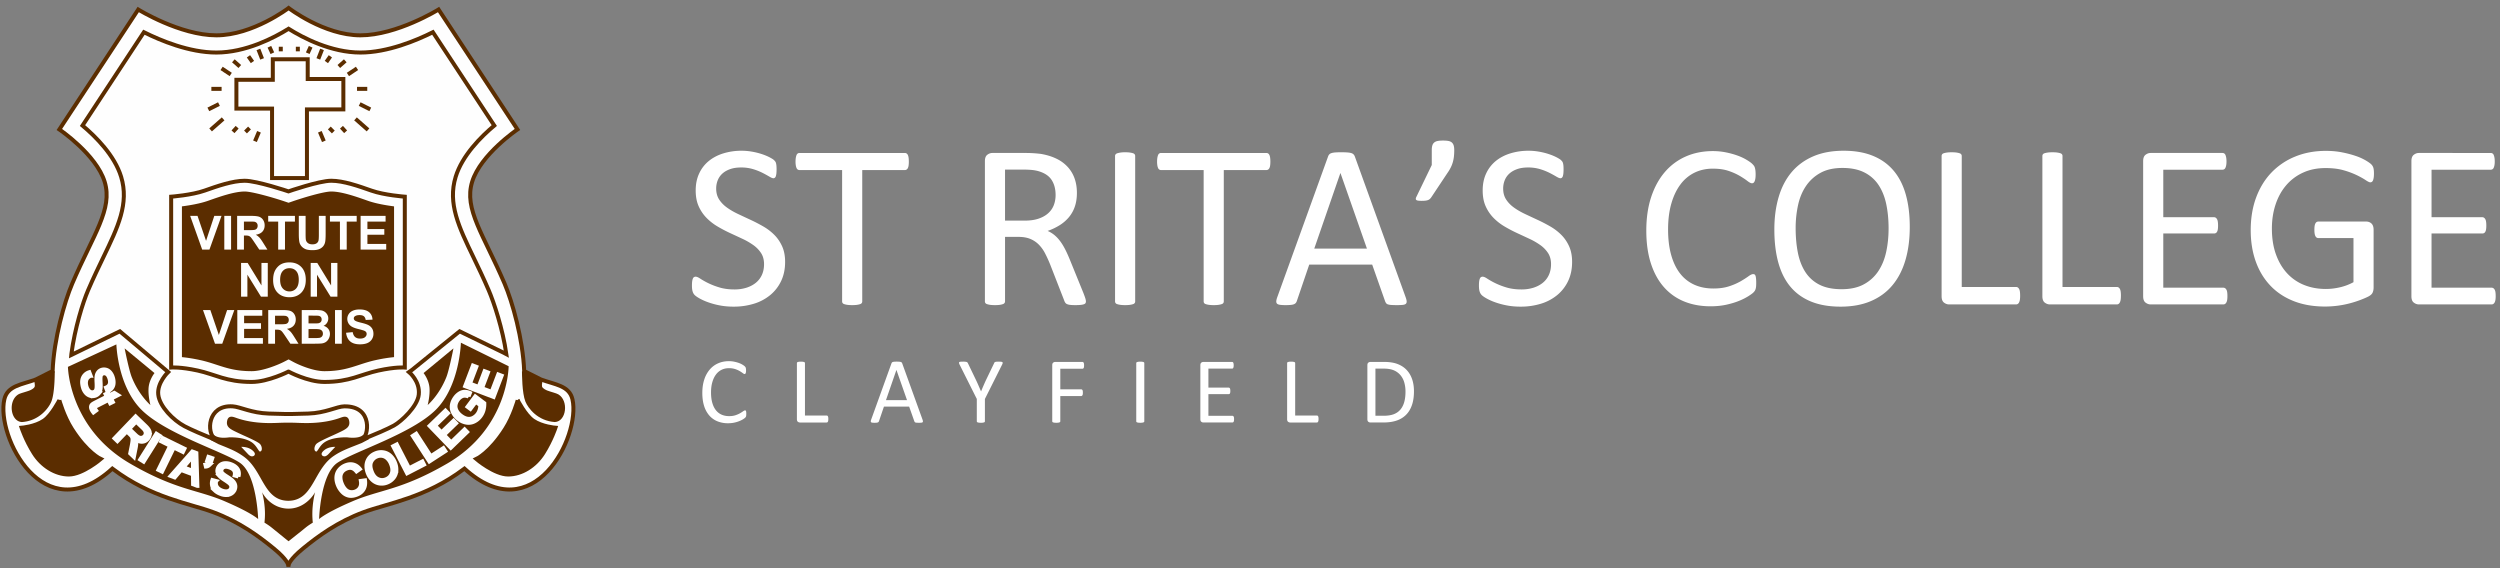
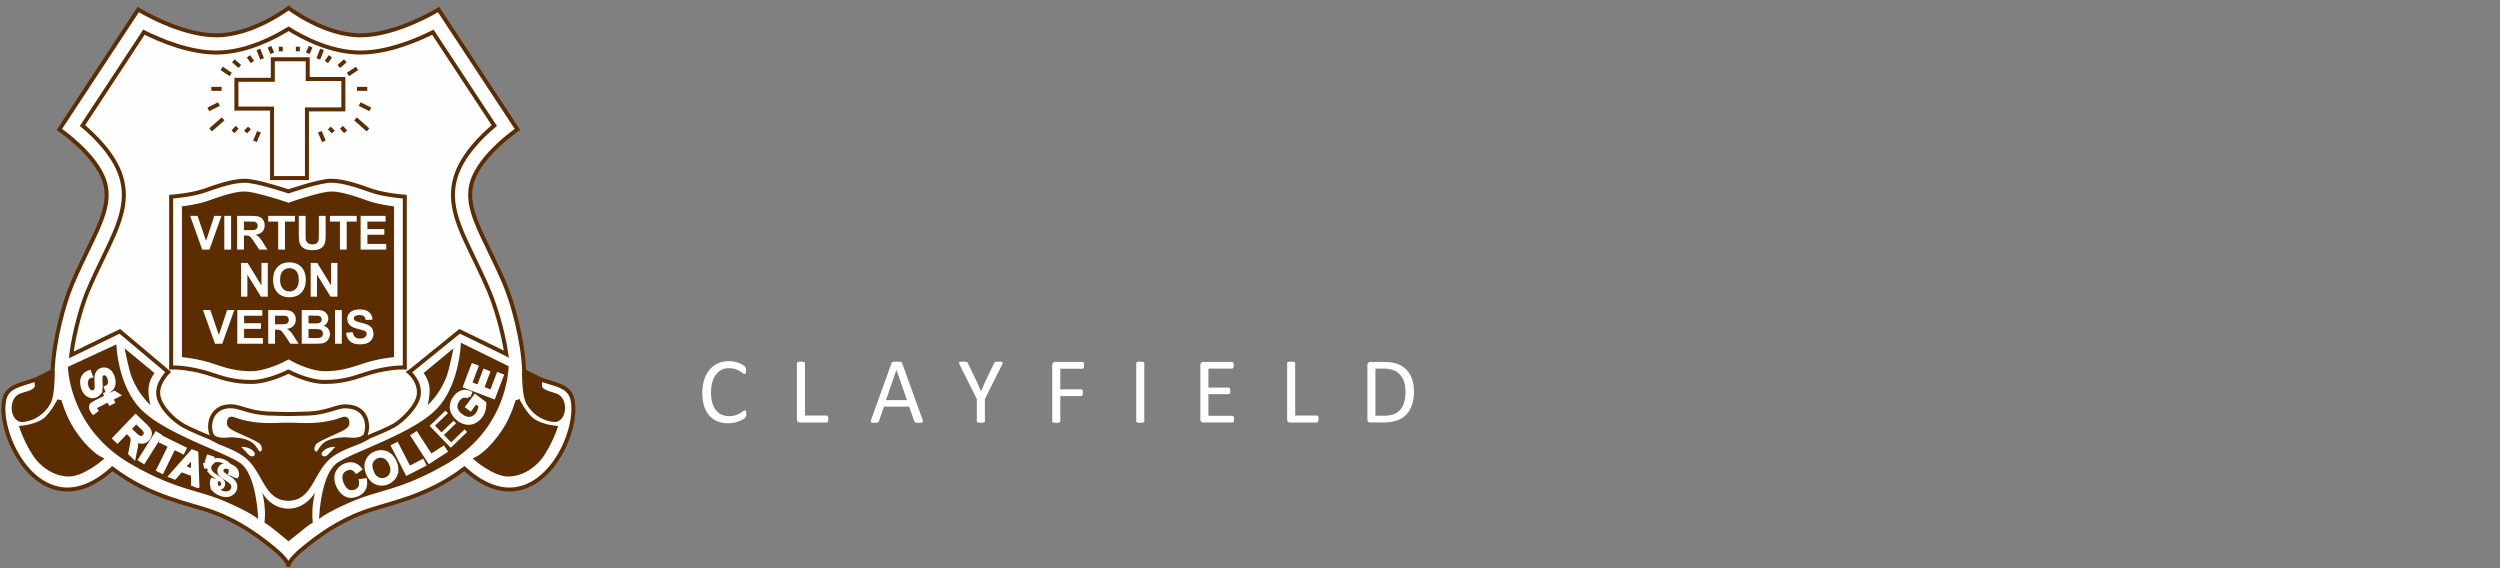
<svg xmlns="http://www.w3.org/2000/svg" width="352" height="80">
  <rect width="100%" height="100%" fill="#808080" stroke="none" />
  <g fill="none" fill-rule="evenodd">
-     <path d="M110.544 36.88c0 1-.184 1.89-.552 2.67a5.731 5.731 0 0 1-1.532 1.986 6.642 6.642 0 0 1-2.307 1.228 9.593 9.593 0 0 1-2.86.412c-.714 0-1.376-.06-1.985-.182a10.86 10.86 0 0 1-1.632-.445 7.886 7.886 0 0 1-1.203-.543c-.324-.187-.55-.347-.676-.478a1.21 1.21 0 0 1-.28-.503c-.06-.203-.09-.475-.09-.816 0-.241.01-.442.033-.601.022-.16.055-.289.098-.387a.43.43 0 0 1 .165-.206.45.45 0 0 1 .231-.058c.154 0 .37.093.65.28a10.236 10.236 0 0 0 2.67 1.228c.621.192 1.338.288 2.151.288a5.48 5.48 0 0 0 1.69-.247c.51-.165.95-.398 1.318-.7.368-.303.65-.673.848-1.113.198-.44.297-.94.297-1.5 0-.604-.137-1.12-.412-1.549a4.151 4.151 0 0 0-1.088-1.128 9.538 9.538 0 0 0-1.54-.89c-.577-.27-1.168-.544-1.772-.824a19.27 19.27 0 0 1-1.763-.931 7.489 7.489 0 0 1-1.533-1.203 5.595 5.595 0 0 1-1.096-1.624c-.28-.62-.42-1.365-.42-2.233 0-.89.162-1.683.486-2.38a4.907 4.907 0 0 1 1.351-1.756c.577-.472 1.264-.832 2.06-1.08a8.66 8.66 0 0 1 2.58-.37c.472 0 .947.041 1.425.124.478.082.928.192 1.351.33.423.136.8.29 1.13.46.329.17.546.308.65.413.104.104.173.186.206.247.033.06.06.137.082.23.022.094.039.206.05.338a6.39 6.39 0 0 1-.008 1.038 2.023 2.023 0 0 1-.075.388.473.473 0 0 1-.14.23.316.316 0 0 1-.206.075c-.12 0-.31-.077-.568-.231a17.812 17.812 0 0 0-.948-.52 8.334 8.334 0 0 0-1.326-.527 5.774 5.774 0 0 0-1.722-.239c-.594 0-1.11.08-1.55.24-.439.159-.802.37-1.087.634-.286.264-.5.577-.643.94a3.119 3.119 0 0 0-.214 1.153c0 .593.137 1.104.412 1.532.275.429.64.808 1.096 1.137.456.33.975.632 1.557.907s1.176.552 1.78.832c.604.28 1.197.588 1.78.923a7.43 7.43 0 0 1 1.557 1.186c.456.456.824.995 1.104 1.615.28.621.42 1.354.42 2.2zm17.42-14.122c0 .208-.012.39-.034.543a1.148 1.148 0 0 1-.107.371.518.518 0 0 1-.181.206.447.447 0 0 1-.24.066h-5.998v18.49a.406.406 0 0 1-.066.23.44.44 0 0 1-.23.157c-.11.039-.256.072-.437.1-.181.027-.41.04-.684.04-.264 0-.489-.013-.676-.04a2.496 2.496 0 0 1-.445-.1.44.44 0 0 1-.23-.156.406.406 0 0 1-.066-.231v-18.49h-5.999a.447.447 0 0 1-.239-.066.465.465 0 0 1-.173-.206 1.513 1.513 0 0 1-.107-.37 3.133 3.133 0 0 1-.041-.544c0-.21.014-.393.041-.553.028-.159.063-.288.107-.387a.46.46 0 0 1 .173-.214.447.447 0 0 1 .24-.066h14.83c.089 0 .168.022.24.066a.51.51 0 0 1 .181.214c.05.1.085.228.107.387.022.16.033.344.033.553zm24.933 19.676a.51.51 0 0 1-.05.23c-.033.067-.104.122-.214.166-.11.043-.264.076-.461.098a7.502 7.502 0 0 1-.792.033c-.285 0-.519-.01-.7-.033a1.534 1.534 0 0 1-.437-.107.6.6 0 0 1-.255-.206 1.316 1.316 0 0 1-.157-.33l-1.96-5.026a18.55 18.55 0 0 0-.718-1.573 5.06 5.06 0 0 0-.881-1.236 3.624 3.624 0 0 0-1.203-.808c-.462-.192-1.016-.288-1.665-.288h-1.895v9.08a.374.374 0 0 1-.074.23.49.49 0 0 1-.23.157 2.272 2.272 0 0 1-.43.1c-.18.027-.408.04-.683.04-.275 0-.503-.013-.684-.04a2.496 2.496 0 0 1-.437-.1.44.44 0 0 1-.23-.156.406.406 0 0 1-.066-.231V22.692c0-.429.112-.728.338-.899.225-.17.464-.255.716-.255h4.532a18.053 18.053 0 0 1 2.307.132c.824.143 1.552.368 2.184.676a5.176 5.176 0 0 1 1.59 1.17 4.72 4.72 0 0 1 .964 1.623c.215.61.322 1.282.322 2.019 0 .714-.096 1.354-.289 1.92a4.645 4.645 0 0 1-.832 1.499 5.51 5.51 0 0 1-1.302 1.129 8.361 8.361 0 0 1-1.697.807c.351.154.67.35.956.585.285.237.552.52.799.85.247.329.48.708.7 1.136.22.429.44.912.66 1.45l1.911 4.697c.154.396.253.673.297.832.044.16.066.283.066.371zm-4.269-14.98c0-.835-.186-1.54-.56-2.117-.373-.577-1-.992-1.879-1.245a5.346 5.346 0 0 0-.93-.164c-.347-.033-.8-.05-1.36-.05h-2.39v7.185h2.769c.747 0 1.392-.09 1.936-.272.544-.181.997-.434 1.36-.758.362-.324.629-.706.799-1.145.17-.44.255-.917.255-1.434zm11.206 14.98a.406.406 0 0 1-.065.23.44.44 0 0 1-.231.157c-.11.039-.256.072-.437.1-.181.027-.41.04-.684.04-.263 0-.489-.013-.675-.04a2.496 2.496 0 0 1-.445-.1.44.44 0 0 1-.231-.156.406.406 0 0 1-.066-.231V21.967c0-.088.025-.165.074-.231a.494.494 0 0 1 .247-.157c.116-.038.264-.071.445-.099a4.42 4.42 0 0 1 .651-.04c.275 0 .503.013.684.04.181.028.327.06.437.1a.44.44 0 0 1 .23.156.406.406 0 0 1 .066.23v20.468zm19.034-19.676c0 .208-.01.39-.033.543a1.148 1.148 0 0 1-.107.371.518.518 0 0 1-.181.206.447.447 0 0 1-.239.066h-5.999v18.49a.406.406 0 0 1-.065.23.44.44 0 0 1-.231.157c-.11.039-.256.072-.437.1-.181.027-.41.04-.684.04-.263 0-.489-.013-.675-.04a2.496 2.496 0 0 1-.445-.1.44.44 0 0 1-.231-.156.406.406 0 0 1-.066-.231v-18.49h-5.999a.447.447 0 0 1-.239-.066.465.465 0 0 1-.173-.206 1.513 1.513 0 0 1-.107-.37 3.133 3.133 0 0 1-.04-.544c0-.21.013-.393.04-.553.028-.159.064-.288.107-.387a.46.46 0 0 1 .173-.214.447.447 0 0 1 .24-.066h14.831c.088 0 .168.022.239.066a.51.51 0 0 1 .181.214c.05.1.085.228.107.387.022.16.033.344.033.553zm19.05 19.1c.088.241.135.436.14.584.006.149-.035.261-.123.338-.088.077-.233.126-.437.148a7.958 7.958 0 0 1-.815.033c-.341 0-.613-.008-.816-.024a1.843 1.843 0 0 1-.462-.083.49.49 0 0 1-.23-.156 1.278 1.278 0 0 1-.14-.247l-1.83-5.192h-8.866l-1.746 5.126a.862.862 0 0 1-.132.255.64.64 0 0 1-.24.181c-.104.05-.252.085-.444.107a6.865 6.865 0 0 1-.75.033 6.05 6.05 0 0 1-.783-.04c-.203-.028-.346-.08-.428-.157-.083-.077-.121-.19-.116-.338.006-.149.053-.344.14-.585l7.153-19.809a.863.863 0 0 1 .173-.296.716.716 0 0 1 .313-.181c.137-.044.313-.075.527-.091a11 11 0 0 1 .816-.025c.351 0 .643.008.873.025.231.016.418.047.56.09a.736.736 0 0 1 .33.19.882.882 0 0 1 .181.305l7.153 19.808zm-9.179-17.485h-.016l-3.675 10.629h7.416l-3.725-10.63zm16.019-3.23c0 .34-.017.65-.05.93a4.78 4.78 0 0 1-.165.808c-.077.258-.178.511-.305.758a6.275 6.275 0 0 1-.47.766l-2.257 3.395a1.393 1.393 0 0 1-.19.214.782.782 0 0 1-.263.157 1.604 1.604 0 0 1-.363.082 4.49 4.49 0 0 1-.519.025c-.187 0-.343-.008-.47-.025a.636.636 0 0 1-.271-.082.204.204 0 0 1-.091-.157.527.527 0 0 1 .058-.247l2.191-4.532v-2.092c0-.286.03-.517.091-.693a.84.84 0 0 1 .289-.412c.131-.098.296-.164.494-.197s.44-.05.725-.05c.275 0 .51.017.709.05.197.033.36.099.486.197.126.1.22.237.28.412.06.176.09.407.09.693zm16.594 15.737c0 1-.184 1.89-.552 2.67a5.731 5.731 0 0 1-1.532 1.986 6.642 6.642 0 0 1-2.307 1.228 9.593 9.593 0 0 1-2.86.412c-.714 0-1.376-.06-1.985-.182a10.86 10.86 0 0 1-1.632-.445 7.886 7.886 0 0 1-1.203-.543c-.324-.187-.55-.347-.675-.478a1.21 1.21 0 0 1-.28-.503c-.061-.203-.091-.475-.091-.816 0-.241.01-.442.033-.601.022-.16.055-.289.099-.387a.43.43 0 0 1 .164-.206.45.45 0 0 1 .231-.058c.154 0 .37.093.651.28a10.236 10.236 0 0 0 2.67 1.228c.62.192 1.337.288 2.15.288a5.48 5.48 0 0 0 1.69-.247c.51-.165.95-.398 1.318-.7.368-.303.65-.673.848-1.113.198-.44.297-.94.297-1.5 0-.604-.137-1.12-.412-1.549a4.151 4.151 0 0 0-1.088-1.128 9.538 9.538 0 0 0-1.54-.89 784.55 784.55 0 0 0-1.772-.824 19.27 19.27 0 0 1-1.763-.931 7.489 7.489 0 0 1-1.533-1.203 5.595 5.595 0 0 1-1.096-1.624c-.28-.62-.42-1.365-.42-2.233 0-.89.162-1.683.486-2.38a4.907 4.907 0 0 1 1.352-1.756c.576-.472 1.263-.832 2.06-1.08a8.66 8.66 0 0 1 2.579-.37c.472 0 .947.041 1.425.124.478.082.928.192 1.351.33.423.136.8.29 1.13.46.329.17.546.308.65.413.104.104.173.186.206.247.033.06.06.137.082.23.022.094.039.206.05.338a6.391 6.391 0 0 1-.008 1.038 2.023 2.023 0 0 1-.074.388.473.473 0 0 1-.14.23.316.316 0 0 1-.207.075c-.12 0-.31-.077-.568-.231a17.812 17.812 0 0 0-.948-.52 8.334 8.334 0 0 0-1.326-.527 5.774 5.774 0 0 0-1.722-.239c-.594 0-1.11.08-1.55.24-.439.159-.801.37-1.087.634-.286.264-.5.577-.643.94a3.119 3.119 0 0 0-.214 1.153c0 .593.137 1.104.412 1.532.275.429.64.808 1.096 1.137.456.33.975.632 1.557.907s1.176.552 1.78.832c.604.28 1.197.588 1.78.923a7.43 7.43 0 0 1 1.557 1.186c.456.456.824.995 1.104 1.615.28.621.42 1.354.42 2.2zm25.923 2.967c0 .176-.006.33-.017.461a1.89 1.89 0 0 1-.058.346 1.15 1.15 0 0 1-.107.264c-.044.077-.12.17-.23.28-.11.11-.34.277-.692.503a8.272 8.272 0 0 1-1.31.659c-.522.214-1.121.395-1.797.544-.676.148-1.414.222-2.216.222-1.385 0-2.634-.23-3.75-.692a7.57 7.57 0 0 1-2.85-2.043c-.786-.901-1.39-2.014-1.813-3.338-.423-1.323-.635-2.848-.635-4.573 0-1.768.228-3.345.684-4.73.456-1.383 1.096-2.556 1.92-3.518a8.205 8.205 0 0 1 2.958-2.2c1.148-.505 2.42-.758 3.815-.758.615 0 1.214.058 1.797.173.582.116 1.12.261 1.614.437.495.176.934.38 1.319.61.384.23.65.42.8.568.147.149.244.261.287.338.044.077.08.168.108.272.027.105.05.228.066.37.016.144.024.314.024.512 0 .22-.01.406-.033.56a1.585 1.585 0 0 1-.099.387.586.586 0 0 1-.156.231.34.34 0 0 1-.223.074c-.153 0-.368-.107-.642-.321-.275-.214-.63-.45-1.063-.709a8.586 8.586 0 0 0-1.582-.708c-.621-.215-1.365-.322-2.233-.322-.945 0-1.805.19-2.58.569a5.45 5.45 0 0 0-1.985 1.672c-.55.737-.975 1.635-1.277 2.695-.302 1.06-.453 2.271-.453 3.634 0 1.351.145 2.546.436 3.584.291 1.038.709 1.906 1.253 2.604a5.241 5.241 0 0 0 2.002 1.582c.791.357 1.686.535 2.686.535.846 0 1.585-.104 2.217-.313a8.618 8.618 0 0 0 1.615-.7c.445-.258.81-.492 1.096-.7.285-.21.51-.314.675-.314.077 0 .143.017.198.05.055.033.099.096.132.19.033.093.057.222.074.387a6.5 6.5 0 0 1 .025.626zm21.62-7.894c0 1.725-.202 3.28-.609 4.664-.406 1.384-1.013 2.562-1.821 3.535-.807.972-1.821 1.719-3.04 2.24-1.22.523-2.643.784-4.269.784-1.604 0-2.99-.24-4.16-.717-1.17-.478-2.138-1.173-2.901-2.085-.764-.912-1.332-2.043-1.706-3.395-.373-1.351-.56-2.906-.56-4.663 0-1.681.203-3.208.61-4.582.406-1.373 1.016-2.54 1.829-3.502.813-.96 1.83-1.702 3.049-2.224 1.22-.522 2.642-.783 4.268-.783 1.57 0 2.939.236 4.103.709 1.165.472 2.134 1.161 2.909 2.068.774.906 1.351 2.027 1.73 3.362.38 1.334.569 2.864.569 4.59zm-2.982.198c0-1.209-.107-2.332-.321-3.37-.215-1.038-.572-1.94-1.072-2.703a5.165 5.165 0 0 0-2.002-1.788c-.835-.428-1.867-.643-3.098-.643-1.23 0-2.263.231-3.098.693a5.824 5.824 0 0 0-2.035 1.845c-.522.77-.896 1.667-1.12 2.695a15.085 15.085 0 0 0-.339 3.238c0 1.252.105 2.406.313 3.46.21 1.055.56 1.964 1.055 2.728a5.056 5.056 0 0 0 1.986 1.78c.83.423 1.87.634 3.123.634 1.241 0 2.285-.23 3.13-.692a5.628 5.628 0 0 0 2.044-1.87c.517-.786.885-1.695 1.104-2.728.22-1.032.33-2.126.33-3.28zm18.523 9.476c0 .22-.011.403-.033.552a1.349 1.349 0 0 1-.107.379.567.567 0 0 1-.181.23.438.438 0 0 1-.256.075h-9.426c-.253 0-.492-.086-.717-.256-.225-.17-.338-.47-.338-.898V21.967c0-.088.022-.165.066-.231a.44.44 0 0 1 .23-.157c.11-.038.259-.071.446-.099.187-.027.412-.04.675-.04.275 0 .503.013.684.04.182.028.327.06.437.1a.44.44 0 0 1 .23.156.406.406 0 0 1 .067.23v18.441h7.646c.099 0 .184.025.256.074.071.05.131.121.18.214.05.094.086.217.108.371.022.154.033.34.033.56zm14.189 0c0 .22-.011.403-.033.552a1.349 1.349 0 0 1-.107.379.567.567 0 0 1-.182.23.438.438 0 0 1-.255.075h-9.426c-.253 0-.492-.086-.717-.256-.225-.17-.338-.47-.338-.898V21.967c0-.088.022-.165.066-.231a.44.44 0 0 1 .23-.157c.11-.038.259-.071.446-.099.186-.027.412-.04.675-.04.275 0 .503.013.684.04.181.028.327.06.437.1a.44.44 0 0 1 .23.156.406.406 0 0 1 .066.23v18.441h7.647c.099 0 .184.025.255.074.072.05.132.121.182.214.05.094.085.217.107.371.022.154.033.34.033.56zm14.996.065c0 .198-.01.371-.033.52-.022.148-.06.271-.115.37a.565.565 0 0 1-.19.215.447.447 0 0 1-.239.066h-10.233c-.253 0-.492-.086-.717-.256-.226-.17-.338-.47-.338-.898V22.692c0-.429.112-.728.338-.899.225-.17.464-.255.717-.255h10.118c.088 0 .167.022.239.066a.46.46 0 0 1 .173.214c.044.1.08.223.107.371.028.148.041.332.041.552 0 .198-.013.37-.04.52a1.51 1.51 0 0 1-.108.362.465.465 0 0 1-.173.206.447.447 0 0 1-.24.066h-8.338v6.69h7.152a.41.41 0 0 1 .24.074c.07.05.131.119.18.206.05.088.086.21.108.363.022.154.033.335.033.544 0 .198-.011.368-.033.51a1.03 1.03 0 0 1-.107.347.466.466 0 0 1-.182.19.496.496 0 0 1-.239.057h-7.152v7.63h8.454c.088 0 .168.022.24.066a.579.579 0 0 1 .189.206c.055.093.093.214.115.362.022.149.033.333.033.552zm20.632-17.254c0 .21-.01.393-.033.552-.022.16-.054.292-.098.396a.482.482 0 0 1-.165.222.379.379 0 0 1-.214.066c-.132 0-.352-.104-.66-.313-.307-.208-.72-.44-1.236-.692a11.599 11.599 0 0 0-1.854-.692c-.72-.209-1.573-.313-2.562-.313-1.176 0-2.23.214-3.164.643a6.823 6.823 0 0 0-2.373 1.78c-.648.757-1.146 1.658-1.492 2.702-.346 1.044-.519 2.175-.519 3.395 0 1.362.19 2.57.569 3.625.379 1.055.903 1.945 1.574 2.67a6.554 6.554 0 0 0 2.397 1.648c.929.373 1.948.56 3.057.56.66 0 1.327-.08 2.003-.239a7.492 7.492 0 0 0 1.887-.717V33.52h-4.944c-.187 0-.327-.094-.42-.28-.094-.187-.14-.478-.14-.874 0-.209.01-.387.032-.536.022-.148.058-.269.107-.362a.548.548 0 0 1 .173-.206.436.436 0 0 1 .248-.066h6.773a1.055 1.055 0 0 1 .692.264.86.86 0 0 1 .23.362c.056.154.083.33.083.528v8.124c0 .286-.05.533-.148.742-.1.208-.308.392-.627.552-.318.159-.73.332-1.236.519-.505.186-1.027.346-1.565.478a13.73 13.73 0 0 1-3.263.395c-1.648 0-3.12-.255-4.417-.766-1.296-.511-2.392-1.239-3.287-2.184-.896-.945-1.58-2.076-2.052-3.394-.472-1.319-.708-2.791-.708-4.417 0-1.692.255-3.224.766-4.598.51-1.373 1.23-2.543 2.159-3.51a9.633 9.633 0 0 1 3.345-2.25c1.302-.532 2.744-.799 4.326-.799.813 0 1.576.072 2.29.215.715.142 1.349.31 1.904.502a7.686 7.686 0 0 1 1.4.626c.38.226.64.41.783.553.143.142.242.307.297.494.055.187.082.456.082.807zm17.14 17.254c0 .198-.012.371-.034.52-.022.148-.06.271-.115.37a.565.565 0 0 1-.19.215.447.447 0 0 1-.239.066h-10.233c-.253 0-.492-.086-.717-.256-.226-.17-.338-.47-.338-.898V22.692c0-.429.112-.728.338-.899.225-.17.464-.255.717-.255H350.7c.088 0 .167.022.239.066a.46.46 0 0 1 .173.214c.044.1.08.223.107.371.028.148.041.332.041.552 0 .198-.013.37-.041.52a1.51 1.51 0 0 1-.107.362.465.465 0 0 1-.173.206.447.447 0 0 1-.24.066h-8.338v6.69h7.152a.41.41 0 0 1 .24.074c.07.05.131.119.18.206.05.088.086.21.108.363.022.154.033.335.033.544 0 .198-.011.368-.033.51a1.03 1.03 0 0 1-.107.347.466.466 0 0 1-.182.19.496.496 0 0 1-.239.057h-7.152v7.63h8.454c.088 0 .168.022.24.066a.579.579 0 0 1 .189.206c.055.093.093.214.115.362.022.149.033.333.033.552z" fill="#FFF" />
    <path d="M80.603 56.23c-.444-1.94-2.44-2.063-4.434-2.797l-2.363-1.19c-.172-4.481-1.669-9.763-2.763-12.316-2.98-6.945-5.743-10.474-4.566-14.324 1.174-3.846 6.382-7.376 6.382-7.376L61.751 1.34s-5.874 3.635-11.002 3.635c-5.126 0-10.111-3.848-10.111-3.848s-5.045 3.848-10.172 3.848c-5.127 0-11.002-3.635-11.002-3.635L8.356 18.227s5.209 3.53 6.383 7.376c1.175 3.85-1.588 7.38-4.566 14.324-1.095 2.553-2.593 7.835-2.764 12.315l-2.364 1.19c-1.992.735-3.991.858-4.434 2.798-1.182 5.186 5.501 18.597 15.212 9.748l.067.05c5.37 4.064 10.75 4.835 14.096 6.073 3.708 1.375 6.43 3.383 8.562 5.128 1.922 1.572 2.03 2.303 2.03 2.303h.06s.107-.731 2.028-2.303c2.134-1.745 4.856-3.753 8.564-5.128 3.344-1.238 8.715-2.004 14.087-6.067l.076-.056c9.71 8.85 16.394-4.562 15.21-9.748" fill="#FEFEFE" />
    <path d="M80.603 56.23c-.444-1.94-2.44-2.063-4.434-2.797l-2.363-1.19c-.172-4.481-1.669-9.763-2.763-12.316-2.98-6.945-5.743-10.474-4.566-14.324 1.174-3.846 6.382-7.376 6.382-7.376L61.751 1.34s-5.874 3.635-11.002 3.635c-5.126 0-10.111-3.848-10.111-3.848s-5.045 3.848-10.172 3.848c-5.127 0-11.002-3.635-11.002-3.635L8.356 18.227s5.209 3.53 6.383 7.376c1.175 3.85-1.588 7.38-4.566 14.324-1.095 2.553-2.593 7.835-2.764 12.315l-2.364 1.19c-1.992.735-3.991.858-4.434 2.798-1.182 5.186 5.501 18.597 15.212 9.748l.067.05c5.37 4.064 10.75 4.835 14.096 6.073 3.708 1.375 6.43 3.383 8.562 5.128 1.922 1.572 2.03 2.303 2.03 2.303h.06s.107-.731 2.028-2.303c2.134-1.745 4.856-3.753 8.564-5.128 3.344-1.238 8.715-2.004 14.087-6.067l.076-.056c9.71 8.85 16.394-4.562 15.21-9.748z" stroke="#5B2D00" stroke-width=".563" />
    <path d="M70.942 49.678l-6.224-3.027L57.99 52.1l-.401.282s1.577 1.285 1.376 3.174c-.175 1.677-2.463 3.784-3.504 4.361-.857.477-2.733 1.273-4.494 1.994l.023-.085c.857-.207 1.682-4.671-2.512-4.612-1.05.015-2.629.938-5.072 1.016-2.53.082-2.77.064-2.77.064h-.026s-.24.018-2.77-.064c-2.445-.078-4.023-.95-5.072-1.016-3.606-.23-3.705 3.752-2.496 4.612l.009.085c-1.765-.72-3.426-1.435-4.3-1.899-1.574-.835-3.522-2.78-3.7-4.456-.178-1.672 1.395-3.174 1.395-3.174l-.075-.065-6.729-5.666-6.834 3.33.014-.156c.487-3.63 1.612-7.23 2.344-8.942.751-1.749 1.501-3.303 2.162-4.675 2.037-4.22 3.646-7.554 2.497-11.312-.915-3.003-3.573-5.651-5.438-7.218l8.644-13.143c2.368 1.182 6.399 2.863 10.204 2.863 4.134 0 8.097-2.062 10.165-3.347 2.053 1.287 5.985 3.347 10.118 3.347 3.806 0 7.837-1.681 10.202-2.863l8.645 13.143c-1.865 1.567-4.521 4.215-5.436 7.218-1.149 3.758.46 7.09 2.495 11.31.661 1.374 1.411 2.927 2.162 4.677.724 1.693 1.958 5.386 2.481 8.985l-.356-.19z" fill="#FEFEFE" />
    <path d="M70.942 49.678l-6.224-3.027L57.99 52.1l-.401.282s1.577 1.285 1.376 3.174c-.175 1.677-2.463 3.784-3.504 4.361-.857.477-2.733 1.273-4.494 1.994l.023-.085c.857-.207 1.682-4.671-2.512-4.612-1.05.015-2.629.938-5.072 1.016-2.53.082-2.77.064-2.77.064h-.026s-.24.018-2.77-.064c-2.445-.078-4.023-.95-5.072-1.016-3.606-.23-3.705 3.752-2.496 4.612l.009.085c-1.765-.72-3.426-1.435-4.3-1.899-1.574-.835-3.522-2.78-3.7-4.456-.178-1.672 1.395-3.174 1.395-3.174l-.075-.065-6.729-5.666-6.834 3.33.014-.156c.487-3.63 1.612-7.23 2.344-8.942.751-1.749 1.501-3.303 2.162-4.675 2.037-4.22 3.646-7.554 2.497-11.312-.915-3.003-3.573-5.651-5.438-7.218l8.644-13.143c2.368 1.182 6.399 2.863 10.204 2.863 4.134 0 8.097-2.062 10.165-3.347 2.053 1.287 5.985 3.347 10.118 3.347 3.806 0 7.837-1.681 10.202-2.863l8.645 13.143c-1.865 1.567-4.521 4.215-5.436 7.218-1.149 3.758.46 7.09 2.495 11.31.661 1.374 1.411 2.927 2.162 4.677.724 1.693 1.958 5.386 2.481 8.985l-.356-.19z" stroke="#5B2D00" stroke-width=".563" />
    <path d="M10.121 60.395c2.134 3.355 4.065 4.235 4.065 4.235s-2.56 2.181-4.486 2.181c-1.916 0-3.813-1.219-4.943-3.016a18.208 18.208 0 0 1-1.718-3.569s1.9-.151 3.14-1.004c1.1-.749 2.177-2.867 2.177-2.867s.624 2.251 1.765 4.04" fill="#5B2D00" />
    <path d="M8.356 56.355s.624 2.251 1.765 4.04c2.134 3.355 4.065 4.235 4.065 4.235s-2.56 2.181-4.486 2.181c-1.916 0-3.813-1.218-4.943-3.016-1.145-1.824-1.718-3.568-1.718-3.568s1.9-.152 3.14-1.005c1.1-.749 2.177-2.867 2.177-2.867z" stroke="#5B2D00" stroke-width=".563" />
    <path d="M3.086 59.425c-1.64-.081-1.985-3.028-.484-3.905.29-.168 1.08-.348 1.56-.538 0 0 .649-.253.726-.56.068-.26-.106-.922-.106-.922l.754-.404 1.669-.861.51.053c-.009.277 0 3.071-.485 4.256-.39.956-1.748 2.72-4.144 2.881M59.63 52.514s.734.903.838 2.057c.101 1.1-.25 2.456-.25 2.456s1.594-1.343 2.622-3.905c.405-1.01 1.005-4.07 1.005-4.07l-4.215 3.483v-.021zM21.764 52.514s-.735.903-.84 2.057c-.1 1.1.253 2.456.253 2.456s-1.593-1.343-2.621-3.905c-.406-1.01-1.007-4.07-1.007-4.07l4.215 3.483v-.021zM46.31 63.87s-.343.42-.661.382c-.288-.033-.32-.188-.32-.188s-.233-.23.346-.693c.634-.508 1.535-.454 1.535-.454l-.9.954zm-10.468.194s-.034.155-.32.188c-.318.038-.663-.381-.663-.381l-.899-.954s.901-.054 1.534.454c.58.462.348.693.348.693zm15.353-2.87l-.196.141c-.277.197-.74.3-1.34.3-.416 0-.745-.052-.748-.052l-.016-.002h-.017s-.082-.006-.221-.006c-.571 0-1.997.066-2.927.676-.431.284-.674.655-.869.954-.11.167-.246.377-.32.377a.16.16 0 0 1-.043-.01c-.07-.023-.167-.074-.208-.241-.06-.255.055-.626.254-.826.289-.29 1.479-.825 2.264-1.18.274-.122.522-.237.715-.328l.183-.087c1.038-.493 1.664-.789 1.442-1.718-.105-.433-.382-.521-.594-.521-.195 0-.404.07-.697.175l-.12.041c-.891.311-2.411.68-4.592.68 0 0-.156 0-.236-.002-.392-.005-.671-.014-.955-.026a32.09 32.09 0 0 0-1.342-.029h-.08c-.61.001-.98.015-1.343.029a29.065 29.065 0 0 1-1.193.029c-2.175 0-3.698-.37-4.592-.68l-.116-.04c-.295-.105-.508-.177-.703-.177-.176 0-.485.065-.59.521-.222.93.406 1.227 1.443 1.718l.181.087c.194.091.44.204.712.327.788.355 1.977.892 2.266 1.181.199.2.31.569.252.826-.04.167-.136.218-.204.24a.175.175 0 0 1-.047.01c-.07 0-.208-.209-.318-.376-.195-.299-.438-.67-.87-.954-.93-.61-2.354-.676-2.922-.676-.14 0-.223.006-.223.006h-.015l-.019.002c-.002 0-.328.052-.749.052-.598 0-1.018-.144-1.295-.34l-.48-.27-.075.91 1.117.596c1.628.661 2.376.93 3.47 1.684 1.178.813 1.853 2.004 2.505 3.153.91 1.606 1.77 3.121 3.848 3.142h.04c2.075-.02 2.935-1.536 3.845-3.142.652-1.15 1.326-2.34 2.507-3.153 1.158-.8 2.41-1.21 3.987-1.849l.977-.518-.733-.654z" fill="#5B2D00" />
    <path d="M64.894 48.253s-.152 6.11-3.561 9.473c-3.41 3.364-11.41 5.823-13.817 7.428-2.407 1.607-2.585 7.932-2.585 7.932s.853-.855 4.716-2.511c3.86-1.656 6.87-1.555 13.34-5.32 8.612-5.01 8.63-13.692 8.63-13.692l-6.723-3.31zM33.765 65.154c-2.407-1.605-10.407-4.064-13.816-7.428-3.411-3.362-3.562-9.235-3.562-9.235l-6.822 3.162s.118 8.592 8.727 13.602c6.471 3.765 9.48 3.664 13.342 5.32 3.86 1.656 4.714 2.511 4.714 2.511s-.175-6.325-2.583-7.932M40.628 76.204l1.909-1.515c.683-.552.681-.58 1.508-1.105 0 0-.13-.929-.026-2.184.107-1.255.35-2.101.35-2.101s-1.201 2.317-3.775 2.317h-.025c-2.586-.052-3.674-2.317-3.674-2.317s.263.846.37 2.101a10.655 10.655 0 0 1-.029 2.184c.83.526.827.553 1.513 1.105l1.865 1.515" fill="#5B2D00" />
    <path d="M33.765 9.362l-.907-.8M35.546 8.732l-.563-.802M36.903 8.294l-.52-1.337M38.348 7.492l-.417-.908M39.534 7.225v-.64M32.485 10.485l-1.283-.855M31.202 12.515H29.76M30.828 14.653l-1.495.749M31.415 16.738l-1.762 1.55M33.392 17.914l-.586.641M35.13 18.022l-.563.562M36.465 18.555l-.563 1.336M47.705 9.362l.908-.8M45.953 8.732l.563-.802M44.82 8.294l.522-1.337M43.326 7.492l.416-.908M41.936 7.225v-.64M48.985 10.485l1.283-.855M50.268 12.515h1.442M50.642 14.653l1.495.749M50.054 16.738l1.764 1.55M48.079 17.914l.586.641M46.368 18.022l.564.562M45.034 18.555l.563 1.336" stroke="#5B2D00" stroke-width=".563" />
    <path fill="#FEFEFE" d="M33.285 11.233h5.126V8.348h4.915v2.778h5.019v4.276h-5.126v9.67h-4.914v-9.777h-5.02z" />
    <path stroke="#5B2D00" stroke-width=".563" stroke-linecap="round" d="M33.285 11.233h5.126V8.348h4.915v2.778h5.019v4.276h-5.126v9.67h-4.914v-9.777h-5.02z" />
    <path d="M71.129 60.395c-2.134 3.355-4.063 4.235-4.063 4.235s2.557 2.181 4.482 2.181c1.92 0 3.813-1.219 4.943-3.016 1.145-1.824 1.72-3.569 1.72-3.569s-1.898-.151-3.143-1.004c-1.098-.749-2.175-2.867-2.175-2.867s-.621 2.251-1.764 4.04" fill="#5B2D00" />
    <path d="M72.893 56.355s-.621 2.251-1.764 4.04c-2.134 3.355-4.063 4.235-4.063 4.235s2.557 2.181 4.481 2.181c1.921 0 3.814-1.218 4.944-3.016 1.145-1.824 1.72-3.568 1.72-3.568s-1.898-.152-3.143-1.005c-1.098-.749-2.175-2.867-2.175-2.867z" stroke="#5B2D00" stroke-width=".563" />
    <path d="M78.12 59.425c1.643-.081 1.985-3.028.484-3.905-.29-.168-1.078-.348-1.56-.538 0 0-.647-.253-.727-.56-.068-.26.108-.922.108-.922l-.754-.404-1.669-.861-.51.053c.009.277 0 3.071.486 4.256.388.956 1.747 2.72 4.143 2.881" fill="#5B2D00" />
    <path d="M12.078 55.311a1.957 1.957 0 0 1-.391-.746c-.106-.371-.144-.7-.109-.984.037-.283.143-.528.32-.733.175-.208.4-.354.673-.44l.193.5a1.179 1.179 0 0 0-.457.316.99.99 0 0 0-.2.507c-.027.211-.005.433.061.667.06.208.143.382.252.525a.79.79 0 0 0 .356.28c.13.048.258.052.386.016a.556.556 0 0 0 .305-.211c.076-.104.12-.248.136-.442a7.093 7.093 0 0 0-.011-.792c-.02-.402-.009-.693.027-.867a1.17 1.17 0 0 1 .255-.55.983.983 0 0 1 .471-.294c.209-.059.42-.055.634.01.214.065.4.198.56.396.16.2.278.438.358.715.087.305.117.59.087.85a1.21 1.21 0 0 1-.279.662c-.154.183-.35.312-.59.39l-.19-.508c.252-.104.42-.257.507-.457.086-.2.084-.459-.007-.775-.097-.33-.226-.553-.389-.669-.165-.115-.333-.149-.503-.098a.485.485 0 0 0-.318.264c-.065.133-.084.435-.057.907.028.472.029.802.001.986-.04.273-.128.491-.264.653a1.07 1.07 0 0 1-.535.34c-.22.064-.443.061-.675-.008a1.282 1.282 0 0 1-.607-.41" fill="#FEFEFE" />
    <path d="M12.078 55.311a1.957 1.957 0 0 1-.391-.746c-.106-.371-.144-.7-.109-.984.037-.283.143-.528.32-.733.175-.208.4-.354.673-.44l.193.5a1.179 1.179 0 0 0-.457.316.99.99 0 0 0-.2.507c-.027.211-.005.433.061.667.06.208.143.382.252.525a.79.79 0 0 0 .356.28c.13.048.258.052.386.016a.556.556 0 0 0 .305-.211c.076-.104.12-.248.136-.442a7.093 7.093 0 0 0-.011-.792c-.02-.402-.009-.693.027-.867a1.17 1.17 0 0 1 .255-.55.983.983 0 0 1 .471-.294c.209-.059.42-.055.634.01.214.065.4.198.56.396.16.2.278.438.358.715.087.305.117.59.087.85a1.21 1.21 0 0 1-.279.662c-.154.183-.35.312-.59.39l-.19-.508c.252-.104.42-.257.507-.457.086-.2.084-.459-.007-.775-.097-.33-.226-.553-.389-.669-.165-.115-.333-.149-.503-.098a.485.485 0 0 0-.318.264c-.065.133-.084.435-.057.907.028.472.029.802.001.986-.04.273-.128.491-.264.653a1.07 1.07 0 0 1-.535.34c-.22.064-.443.061-.675-.008a1.282 1.282 0 0 1-.607-.41z" stroke="#FEFEFE" stroke-width=".563" />
-     <path d="M15.516 56.784l-.24-.471-1.615.823a1.02 1.02 0 0 0-.245.156.222.222 0 0 0-.05.129.35.35 0 0 0 .047.177c.027.053.07.119.123.196l-.379.28a2.048 2.048 0 0 1-.222-.334c-.087-.17-.125-.315-.12-.436a.494.494 0 0 1 .112-.307c.067-.083.241-.196.524-.34l1.59-.809-.175-.344.363-.187.175.343.683-.347.52.322-.966.494.24.47-.365.185z" fill="#FEFEFE" />
    <path d="M15.516 56.784l-.24-.471-1.615.823a1.02 1.02 0 0 0-.245.156.222.222 0 0 0-.05.129.35.35 0 0 0 .047.177c.027.053.07.119.123.196l-.379.28a2.048 2.048 0 0 1-.222-.334c-.087-.17-.125-.315-.12-.436a.494.494 0 0 1 .112-.307c.067-.083.241-.196.524-.34l1.59-.809-.175-.344.363-.187.175.343.683-.347.52.322-.966.494.24.47-.365.185z" stroke="#FEFEFE" stroke-width=".563" />
    <path d="M19.173 62.242a1.504 1.504 0 0 0-.098-.393c.335.246.644.361.931.345.286-.013.536-.13.745-.35.163-.17.269-.366.319-.588a.943.943 0 0 0-.063-.625c-.088-.194-.272-.422-.547-.686l-1.37-1.316-2.963 3.09.407.394 1.317-1.373.474.456c.106.102.177.178.212.233a.83.83 0 0 1 .11.262c.023.097.027.233.008.405-.016.172-.056.409-.113.709l-.208 1.037.514.493.27-1.356c.05-.27.069-.514.055-.737m.391-.65c-.144-.062-.307-.181-.493-.362l-.88-.845.982-1.022.977.938c.23.221.352.43.367.625a.638.638 0 0 1-.186.515.71.71 0 0 1-.35.197.641.641 0 0 1-.417-.046" fill="#FEFEFE" />
    <path d="M19.173 62.242a1.504 1.504 0 0 0-.098-.393c.335.246.644.361.931.345.286-.013.536-.13.745-.35.163-.17.269-.366.319-.588a.943.943 0 0 0-.063-.625c-.088-.194-.272-.422-.547-.686l-1.37-1.316-2.963 3.09.407.394 1.317-1.373.474.456c.106.102.177.178.212.233a.83.83 0 0 1 .11.262c.023.097.027.233.008.405-.016.172-.056.409-.113.709l-.208 1.037.514.493.27-1.356c.05-.27.069-.514.055-.737zm.391-.65c-.144-.062-.307-.181-.493-.362l-.88-.845.982-1.022.977.938c.23.221.352.43.367.625a.638.638 0 0 1-.186.515.71.71 0 0 1-.35.197.641.641 0 0 1-.417-.046z" stroke="#FEFEFE" stroke-width=".563" />
    <path fill="#FEFEFE" d="M19.742 64.699l2.28-3.628.481.302L20.221 65z" />
    <path stroke="#FEFEFE" stroke-width=".563" d="M19.742 64.699l2.28-3.628.481.302L20.221 65z" />
    <path fill="#FEFEFE" d="M22.302 66.155l1.662-3.393-1.267-.623.222-.453 3.048 1.495-.221.454-1.273-.625-1.662 3.394z" />
    <path stroke="#FEFEFE" stroke-width=".563" d="M22.302 66.155l1.662-3.393-1.267-.623.222-.453 3.048 1.495-.221.454-1.273-.625-1.662 3.394z" />
    <path d="M27.79 68.413l-.142-4.626-.572-.214-3.038 3.438.562.211.895-1.051 1.678.627.014 1.39.603.225zm-1.1-3.63c.187-.22.354-.448.502-.687-.019.241-.027.555-.026.94l.005 1.268-1.361-.509.88-1.012z" fill="#FEFEFE" />
    <path d="M27.79 68.413l-.142-4.626-.572-.214-3.038 3.438.562.211.895-1.051 1.678.627.014 1.39.603.225zm-1.1-3.63c.187-.22.354-.448.502-.687-.019.241-.027.555-.026.94l.005 1.268-1.361-.509.88-1.012z" stroke="#FEFEFE" stroke-width=".563" stroke-linecap="round" />
    <path d="M29.47 65.476a.782.782 0 0 1-.483.215l-.056-.236a.468.468 0 0 0 .287-.12.851.851 0 0 0 .2-.335l-.26-.087.192-.58.535.179-.151.456c-.084.248-.17.419-.265.508" fill="#FEFEFE" />
    <path d="M29.47 65.476a.782.782 0 0 1-.483.215l-.056-.236a.468.468 0 0 0 .287-.12.851.851 0 0 0 .2-.335l-.26-.087.192-.58.535.179-.151.456c-.084.248-.17.419-.265.508z" stroke="#FEFEFE" stroke-width=".563" />
    <path d="M33.572 67.092l-.528-.142c.063-.267.04-.492-.072-.68-.113-.186-.323-.334-.633-.444-.323-.116-.581-.142-.77-.075a.567.567 0 0 0-.373.35.486.486 0 0 0 .028.414c.07.13.305.322.703.573.4.255.667.444.8.576.198.192.324.392.375.597.053.207.042.418-.037.635a1.158 1.158 0 0 1-.4.54c-.191.147-.419.23-.687.257a1.962 1.962 0 0 1-.833-.121c-.365-.13-.652-.291-.86-.486a1.354 1.354 0 0 1-.412-.687 1.48 1.48 0 0 1 .037-.806l.519.136a1.2 1.2 0 0 0-.009.557.98.98 0 0 0 .294.46c.154.144.349.256.577.339.203.072.394.105.572.1a.805.805 0 0 0 .436-.123.625.625 0 0 0 .237-.307.55.55 0 0 0 .007-.37c-.039-.122-.133-.243-.278-.368a8.001 8.001 0 0 0-.648-.453c-.339-.22-.57-.397-.69-.528a1.174 1.174 0 0 1-.297-.53 1.004 1.004 0 0 1 .038-.553c.074-.203.197-.374.376-.51a1.14 1.14 0 0 1 .651-.222c.254-.013.516.027.79.126.298.106.543.248.738.426.195.177.32.382.375.613.059.231.047.466-.026.706" fill="#FEFEFE" />
-     <path d="M33.572 67.092l-.528-.142c.063-.267.04-.492-.072-.68-.113-.186-.323-.334-.633-.444-.323-.116-.581-.142-.77-.075a.567.567 0 0 0-.373.35.486.486 0 0 0 .028.414c.07.13.305.322.703.573.4.255.667.444.8.576.198.192.324.392.375.597.053.207.042.418-.037.635a1.158 1.158 0 0 1-.4.54c-.191.147-.419.23-.687.257a1.962 1.962 0 0 1-.833-.121c-.365-.13-.652-.291-.86-.486a1.354 1.354 0 0 1-.412-.687 1.48 1.48 0 0 1 .037-.806l.519.136a1.2 1.2 0 0 0-.009.557.98.98 0 0 0 .294.46c.154.144.349.256.577.339.203.072.394.105.572.1a.805.805 0 0 0 .436-.123.625.625 0 0 0 .237-.307.55.55 0 0 0 .007-.37c-.039-.122-.133-.243-.278-.368a8.001 8.001 0 0 0-.648-.453c-.339-.22-.57-.397-.69-.528a1.174 1.174 0 0 1-.297-.53 1.004 1.004 0 0 1 .038-.553c.074-.203.197-.374.376-.51a1.14 1.14 0 0 1 .651-.222c.254-.013.516.027.79.126.298.106.543.248.738.426.195.177.32.382.375.613.059.231.047.466-.026.706z" stroke="#FEFEFE" stroke-width=".563" />
+     <path d="M33.572 67.092l-.528-.142c.063-.267.04-.492-.072-.68-.113-.186-.323-.334-.633-.444-.323-.116-.581-.142-.77-.075a.567.567 0 0 0-.373.35.486.486 0 0 0 .028.414c.07.13.305.322.703.573.4.255.667.444.8.576.198.192.324.392.375.597.053.207.042.418-.037.635a1.158 1.158 0 0 1-.4.54c-.191.147-.419.23-.687.257a1.962 1.962 0 0 1-.833-.121c-.365-.13-.652-.291-.86-.486a1.354 1.354 0 0 1-.412-.687 1.48 1.48 0 0 1 .037-.806l.519.136a1.2 1.2 0 0 0-.009.557.98.98 0 0 0 .294.46a.805.805 0 0 0 .436-.123.625.625 0 0 0 .237-.307.55.55 0 0 0 .007-.37c-.039-.122-.133-.243-.278-.368a8.001 8.001 0 0 0-.648-.453c-.339-.22-.57-.397-.69-.528a1.174 1.174 0 0 1-.297-.53 1.004 1.004 0 0 1 .038-.553c.074-.203.197-.374.376-.51a1.14 1.14 0 0 1 .651-.222c.254-.013.516.027.79.126.298.106.543.248.738.426.195.177.32.382.375.613.059.231.047.466-.026.706z" stroke="#FEFEFE" stroke-width=".563" />
    <path d="M51.196 68.864c-.194.342-.496.596-.91.766-.427.173-.81.227-1.15.161a1.764 1.764 0 0 1-.916-.509 2.95 2.95 0 0 1-.644-.978c-.167-.413-.234-.807-.202-1.18.034-.37.163-.697.39-.974a2.13 2.13 0 0 1 .866-.63c.397-.162.771-.197 1.124-.104.351.092.656.3.912.624l-.468.331c-.209-.25-.429-.407-.656-.467-.23-.062-.477-.037-.74.07-.306.123-.531.3-.677.528a1.252 1.252 0 0 0-.191.765c.014.28.076.552.184.813.135.34.305.614.506.825.2.211.428.337.687.377.257.04.508.013.75-.086.293-.119.509-.305.642-.558.136-.251.172-.56.108-.924l.579-.08c.065.476 0 .887-.194 1.23" fill="#FEFEFE" />
    <path d="M51.196 68.864c-.194.342-.496.596-.91.766-.427.173-.81.227-1.15.161a1.764 1.764 0 0 1-.916-.509 2.95 2.95 0 0 1-.644-.978c-.167-.413-.234-.807-.202-1.18.034-.37.163-.697.39-.974a2.13 2.13 0 0 1 .866-.63c.397-.162.771-.197 1.124-.104.351.092.656.3.912.624l-.468.331c-.209-.25-.429-.407-.656-.467-.23-.062-.477-.037-.74.07-.306.123-.531.3-.677.528a1.252 1.252 0 0 0-.191.765c.014.28.076.552.184.813.135.34.305.614.506.825.2.211.428.337.687.377.257.04.508.013.75-.086.293-.119.509-.305.642-.558.136-.251.172-.56.108-.924l.579-.08c.065.476 0 .887-.194 1.23z" stroke="#FEFEFE" stroke-width=".563" />
    <path fill="#FEFEFE" d="M57.321 66.64l-1.959-3.81.505-.26 1.727 3.36 1.876-.965.23.45z" />
    <path stroke="#FEFEFE" stroke-width=".563" d="M57.321 66.64l-1.959-3.81.505-.26 1.727 3.36 1.876-.965.23.45z" />
-     <path fill="#FEFEFE" d="M60.455 64.973l-2.328-3.598.474-.307 2.053 3.173 1.771-1.147.275.424z" />
    <path stroke="#FEFEFE" stroke-width=".563" d="M60.455 64.973l-2.328-3.598.474-.307 2.053 3.173 1.771-1.147.275.424z" />
    <path fill="#FEFEFE" d="M63.468 63.048l-2.975-3.082 2.225-2.153.352.363-1.82 1.76.913.944 1.701-1.647.35.36-1.702 1.648 1.013 1.049 1.89-1.829.352.363z" />
-     <path stroke="#FEFEFE" stroke-width=".563" d="M63.468 63.048l-2.975-3.082 2.225-2.153.352.363-1.82 1.76.913.944 1.701-1.647.35.36-1.702 1.648 1.013 1.049 1.89-1.829.352.363z" />
-     <path d="M68.072 57.765a2.542 2.542 0 0 1-.412.83c-.25.337-.554.589-.903.755a1.786 1.786 0 0 1-1.093.154 2.445 2.445 0 0 1-1.072-.475 2.66 2.66 0 0 1-.776-.911 1.737 1.737 0 0 1-.192-1.084c.056-.369.214-.72.467-1.063a2.26 2.26 0 0 1 .625-.583c.231-.137.46-.212.687-.219.23-.005.483.05.757.163l-.194.493a1.56 1.56 0 0 0-.556-.118.997.997 0 0 0-.484.148 1.495 1.495 0 0 0-.445.406 1.7 1.7 0 0 0-.307.607c-.051.2-.06.384-.026.553.033.17.093.327.176.471.145.246.343.463.591.647.306.23.6.37.885.42.284.048.553.01.803-.116.249-.127.46-.304.63-.529.147-.196.252-.417.317-.66.064-.244.09-.447.077-.607l-.637-.48-.756 1.008-.404-.3 1.088-1.455 1.271.954c.011.356-.028.685-.117.99" fill="#FEFEFE" />
    <path d="M68.072 57.765a2.542 2.542 0 0 1-.412.83c-.25.337-.554.589-.903.755a1.786 1.786 0 0 1-1.093.154 2.445 2.445 0 0 1-1.072-.475 2.66 2.66 0 0 1-.776-.911 1.737 1.737 0 0 1-.192-1.084c.056-.369.214-.72.467-1.063a2.26 2.26 0 0 1 .625-.583c.231-.137.46-.212.687-.219.23-.005.483.05.757.163l-.194.493a1.56 1.56 0 0 0-.556-.118.997.997 0 0 0-.484.148 1.495 1.495 0 0 0-.445.406 1.7 1.7 0 0 0-.307.607c-.051.2-.06.384-.026.553.033.17.093.327.176.471.145.246.343.463.591.647.306.23.6.37.885.42.284.048.553.01.803-.116.249-.127.46-.304.63-.529.147-.196.252-.417.317-.66.064-.244.09-.447.077-.607l-.637-.48-.756 1.008-.404-.3 1.088-1.455 1.271.954c.011.356-.028.685-.117.99z" stroke="#FEFEFE" stroke-width=".563" />
    <path fill="#FEFEFE" d="M65.492 54.368l1.101-2.895.473.179-.9 2.365 1.227.468.841-2.216.47.179-.842 2.216 1.361.517.936-2.457.472.179-1.136 2.988z" />
    <path stroke="#FEFEFE" stroke-width=".563" d="M65.492 54.368l1.101-2.895.473.179-.9 2.365 1.227.468.841-2.216.47.179-.842 2.216 1.361.517.936-2.457.472.179-1.136 2.988z" />
    <path d="M54.546 64.55a1.347 1.347 0 0 0-.707-.364 1.41 1.41 0 0 0-.788.092 1.456 1.456 0 0 0-.8.778c-.162.366-.12.846.125 1.443.196.476.48.8.849.967.37.17.748.174 1.135.015.395-.162.663-.436.803-.817.139-.382.104-.83-.106-1.337a2.149 2.149 0 0 0-.51-.778m1.253 1.735a1.803 1.803 0 0 1-.39 1.003c-.232.285-.518.5-.863.642a2.023 2.023 0 0 1-1.11.143 1.873 1.873 0 0 1-.97-.464 2.429 2.429 0 0 1-.636-.896c-.27-.657-.305-1.244-.106-1.76.199-.518.577-.894 1.137-1.123.364-.152.73-.2 1.096-.146.365.054.69.205.972.454.282.248.505.572.669.968.164.4.232.795.2 1.179" fill="#FEFEFE" />
    <path d="M54.546 64.55a1.347 1.347 0 0 0-.707-.364 1.41 1.41 0 0 0-.788.092 1.456 1.456 0 0 0-.8.778c-.162.366-.12.846.125 1.443.196.476.48.8.849.967.37.17.748.174 1.135.015.395-.162.663-.436.803-.817.139-.382.104-.83-.106-1.337a2.149 2.149 0 0 0-.51-.778zm1.254 1.734a1.803 1.803 0 0 1-.39 1.003c-.232.285-.518.5-.863.642a2.023 2.023 0 0 1-1.11.143 1.873 1.873 0 0 1-.97-.464 2.429 2.429 0 0 1-.636-.896c-.27-.657-.305-1.244-.106-1.76.199-.518.577-.894 1.137-1.123.364-.152.73-.2 1.096-.146.365.054.69.205.972.454.282.248.505.572.669.968.164.4.232.795.2 1.179z" stroke="#FEFEFE" stroke-width=".563" />
    <path d="M40.619 52.317s2.707 1.46 5.056 1.46c3.583 0 5.128-1.07 7.583-1.603 2.458-.537 3.738-.428 3.738-.428V27.694s-2.882-.213-4.699-.855c-1.814-.64-3.952-1.39-5.66-1.39-1.71 0-6.018 1.498-6.018 1.498s-4.45-1.497-6.16-1.497c-1.708 0-3.845.749-5.66 1.39-1.816.64-4.7.854-4.7.854v24.052s1.282-.109 3.74.428c2.454.534 4 1.604 7.583 1.604 2.349 0 5.197-1.461 5.197-1.461" fill="#FEFEFE" />
    <path d="M40.619 52.317s2.707 1.46 5.056 1.46c3.583 0 5.128-1.07 7.583-1.603 2.458-.537 3.738-.428 3.738-.428V27.694s-2.882-.213-4.699-.855c-1.814-.64-3.952-1.39-5.66-1.39-1.71 0-6.018 1.498-6.018 1.498s-4.45-1.497-6.16-1.497c-1.708 0-3.845.749-5.66 1.39-1.816.64-4.7.854-4.7.854v24.052s1.282-.109 3.74.428c2.454.534 4 1.604 7.583 1.604 2.349 0 5.197-1.461 5.197-1.461z" stroke="#5B2D00" stroke-width=".563" stroke-linecap="round" />
    <path d="M51.794 28.269c-1.643-.58-3.69-1.304-5.157-1.304-1.058 0-3.947.867-5.521 1.414l-.488.169-.49-.165c-1.751-.59-4.67-1.418-5.678-1.418-1.468 0-3.514.723-5.158 1.304-1.142.404-2.62.65-3.688.788v21.228c.654.061 1.508.183 2.546.409.871.188 1.623.436 2.351.673 1.406.461 2.731.894 4.91.894 1.617 0 3.804-.935 4.509-1.293l.708-.364.7.378c.658.355 2.725 1.28 4.337 1.28 2.179 0 3.506-.434 4.91-.895.729-.237 1.48-.485 2.35-.673a21.72 21.72 0 0 1 2.548-.41V29.058c-1.07-.139-2.545-.384-3.689-.788" fill="#5B2D00" />
    <path fill="#FEFEFE" d="M46.455 30.397h3.767v.803h-1.404v3.942h-.956V31.2h-1.407zM42.072 30.397h.957v2.57c0 .408.013.672.035.791a.766.766 0 0 0 .294.468c.154.119.364.177.63.177.274 0 .478-.056.616-.166a.663.663 0 0 0 .25-.409c.028-.162.041-.43.041-.806v-2.625h.956v2.493c0 .568-.025.971-.076 1.207a1.352 1.352 0 0 1-.286.594 1.434 1.434 0 0 1-.559.388c-.232.095-.534.144-.912.144-.451 0-.795-.052-1.028-.157a1.49 1.49 0 0 1-.555-.41 1.304 1.304 0 0 1-.27-.524c-.061-.273-.093-.674-.093-1.205v-2.53zM31.581 35.142h.956v-4.745h-.956zM26.775 30.397h1.037l1.2 3.512 1.16-3.512h1.017l-1.699 4.745h-1.022zM31.294 48.396h-1.021l-1.694-4.743h1.037l1.199 3.511 1.162-3.511h1.014zM37.019 48.396h-3.606v-4.743h3.515v.801H34.37v1.053h2.38v.8h-2.38v1.29h2.649zM37.702 41.77h-.958l-1.912-3.095v3.094h-.889v-4.744h.93l1.94 3.167v-3.167h.89zM37.761 30.397h3.765v.803h-1.4v3.942h-.958V31.2h-1.407zM44.634 38.676v3.093h-.89v-4.744h.93l1.942 3.167v-3.167h.89v4.744h-.96zM47.169 48.396h.956v-4.743h-.956zM52.357 47.778a1.368 1.368 0 0 1-.641.53c-.276.115-.62.173-1.031.173-.6 0-1.06-.138-1.382-.416-.32-.277-.513-.68-.575-1.212l.932-.092c.056.314.169.543.341.69.171.146.402.22.692.22.31 0 .541-.065.697-.195.157-.131.235-.283.235-.46a.437.437 0 0 0-.098-.285c-.067-.078-.18-.147-.346-.205a11.564 11.564 0 0 0-.764-.208c-.515-.127-.874-.283-1.082-.468a1.242 1.242 0 0 1-.436-.955c0-.242.068-.469.205-.678.138-.21.336-.37.593-.48.256-.11.568-.165.932-.165.596 0 1.044.13 1.344.39.3.262.459.61.475 1.045l-.958.044c-.042-.245-.129-.42-.264-.526-.135-.107-.337-.16-.606-.16-.279 0-.497.056-.653.171a.342.342 0 0 0-.152.295c0 .11.047.208.142.287.122.102.413.207.88.318.466.109.81.223 1.03.339.226.118.4.28.528.484.125.204.186.456.186.755 0 .271-.075.528-.224.764M54.38 35.142h-3.606v-4.745h3.517v.803h-2.56v1.052h2.38v.8h-2.38v1.29h2.648zM35.052 32.404h-.707V31.2h.746c.388 0 .62.005.7.016a.59.59 0 0 1 .36.186.574.574 0 0 1 .126.387.617.617 0 0 1-.097.355.515.515 0 0 1-.268.201c-.115.039-.4.06-.86.06zm2.017 1.811c-.227-.368-.41-.624-.543-.77a2.285 2.285 0 0 0-.514-.396c.417-.061.73-.209.938-.44.209-.23.314-.525.314-.882 0-.28-.069-.53-.207-.746a1.088 1.088 0 0 0-.551-.456c-.23-.084-.598-.128-1.104-.128h-2.014v4.745h.957v-1.98h.194c.219 0 .38.016.48.053.101.036.198.1.288.197.09.095.259.33.504.696l.693 1.034h1.144l-.579-.927zM41.696 40.619a1.2 1.2 0 0 1-.94.411 1.21 1.21 0 0 1-.942-.415c-.249-.277-.372-.685-.372-1.222 0-.546.12-.953.363-1.224.24-.272.56-.406.952-.406.396 0 .712.134.95.402.238.266.358.672.358 1.217 0 .548-.123.96-.369 1.237m.73-3.025c-.42-.434-.978-.65-1.677-.65-.387 0-.726.062-1.023.187a1.846 1.846 0 0 0-.612.428 2.194 2.194 0 0 0-.441.65c-.144.33-.218.733-.218 1.216 0 .756.208 1.349.624 1.779.416.43.978.646 1.681.646.697 0 1.253-.216 1.67-.649.415-.434.624-1.03.624-1.798 0-.773-.21-1.376-.628-1.809M39.432 45.658h-.707v-1.204h.747c.388 0 .62.006.698.018a.578.578 0 0 1 .362.186.578.578 0 0 1 .127.387c0 .141-.033.26-.097.355a.512.512 0 0 1-.268.199c-.115.04-.402.06-.862.06zm2.018 1.812c-.228-.37-.41-.625-.545-.769a2.207 2.207 0 0 0-.512-.398c.417-.06.729-.207.938-.438.21-.234.313-.527.313-.884 0-.28-.068-.529-.207-.747a1.09 1.09 0 0 0-.551-.454c-.23-.086-.598-.127-1.104-.127h-2.015v4.743h.958v-1.98h.193c.22 0 .38.017.484.053.1.036.195.102.287.197.09.097.259.328.505.698l.69 1.032h1.144l-.578-.926zM45.33 47.378a.591.591 0 0 1-.346.19 4.753 4.753 0 0 1-.656.03h-.887v-1.27h.774c.434 0 .719.022.847.068.132.047.23.118.3.216.069.1.103.222.103.363a.581.581 0 0 1-.134.403zm-1.889-2.937h.55c.45 0 .724.006.817.017.16.02.281.075.362.167.08.092.12.21.12.356a.511.511 0 0 1-.14.373.64.64 0 0 1-.387.169c-.09.01-.321.015-.696.015h-.626v-1.097zm2.781 1.866a1.237 1.237 0 0 0-.665-.43c.203-.093.367-.233.486-.42.118-.185.18-.39.18-.612 0-.204-.048-.39-.147-.554a1.183 1.183 0 0 0-.364-.395c-.146-.1-.31-.166-.494-.197a5.503 5.503 0 0 0-.838-.046h-1.895v4.743h1.613c.609-.004.994-.016 1.155-.033.253-.026.467-.1.642-.224.172-.123.31-.284.41-.49.099-.201.15-.412.15-.629 0-.273-.078-.511-.233-.713z" />
    <path d="M105.076 58.281c0 .07-.002.132-.006.185a.756.756 0 0 1-.023.138.46.46 0 0 1-.043.106.578.578 0 0 1-.093.112 1.901 1.901 0 0 1-.276.2c-.141.09-.316.179-.524.264a4.359 4.359 0 0 1-.719.218c-.27.06-.566.089-.887.089a3.889 3.889 0 0 1-1.5-.277 3.028 3.028 0 0 1-1.14-.817 3.728 3.728 0 0 1-.725-1.335c-.169-.53-.253-1.14-.253-1.83 0-.707.09-1.337.273-1.891a4.109 4.109 0 0 1 .768-1.408c.33-.384.724-.677 1.183-.88.46-.202.968-.303 1.526-.303.246 0 .486.023.719.07.233.046.448.104.646.174.198.07.373.152.527.244.154.092.26.168.32.227.06.06.098.105.115.136a.45.45 0 0 1 .043.108c.011.042.02.092.026.149.007.057.01.125.01.204 0 .088-.004.163-.013.224a.634.634 0 0 1-.04.155.234.234 0 0 1-.062.092.136.136 0 0 1-.09.03c-.06 0-.146-.043-.256-.129a4.169 4.169 0 0 0-.425-.283 3.434 3.434 0 0 0-.633-.283 2.75 2.75 0 0 0-.893-.129c-.378 0-.722.076-1.032.227a2.18 2.18 0 0 0-.794.67c-.22.294-.39.653-.511 1.077-.121.424-.181.909-.181 1.454 0 .54.058 1.018.174 1.433.117.416.284.763.501 1.042.218.279.485.49.801.633.317.143.675.214 1.075.214.338 0 .634-.042.886-.125.253-.084.468-.177.646-.28a5.07 5.07 0 0 0 .439-.28c.114-.084.204-.126.27-.126.03 0 .057.007.079.02.022.013.04.038.053.076a.69.69 0 0 1 .03.155c.006.066.01.15.01.25zm11.551.712c0 .088-.004.162-.013.22a.54.54 0 0 1-.043.153.227.227 0 0 1-.072.092.175.175 0 0 1-.102.03h-3.771a.468.468 0 0 1-.287-.103c-.09-.068-.135-.188-.135-.359V51.13c0-.035.009-.066.027-.092a.176.176 0 0 1 .092-.063.998.998 0 0 1 .178-.04c.074-.01.165-.016.27-.016.11 0 .201.006.274.017.072.01.13.024.174.04a.176.176 0 0 1 .093.062.162.162 0 0 1 .026.092v7.376h3.059c.04 0 .073.01.102.03.028.02.052.048.072.086a.46.46 0 0 1 .043.148c.009.062.013.136.013.224zm13.265.092a.815.815 0 0 1 .056.234c.002.06-.014.105-.05.136-.034.03-.093.05-.174.059-.081.009-.19.013-.326.013s-.245-.003-.327-.01a.737.737 0 0 1-.184-.033.196.196 0 0 1-.092-.062.511.511 0 0 1-.056-.1l-.732-2.076h-3.547l-.698 2.05a.345.345 0 0 1-.053.103.256.256 0 0 1-.096.072.584.584 0 0 1-.178.043 2.746 2.746 0 0 1-.3.013 2.42 2.42 0 0 1-.313-.016c-.08-.011-.138-.032-.171-.063-.033-.03-.048-.076-.046-.135a.815.815 0 0 1 .056-.234l2.86-7.924a.345.345 0 0 1 .07-.118.286.286 0 0 1 .125-.073.946.946 0 0 1 .211-.036 4.4 4.4 0 0 1 .326-.01c.141 0 .258.003.35.01.092.007.167.019.224.036a.295.295 0 0 1 .132.076c.03.033.055.074.072.122l2.861 7.923zm-3.671-6.993h-.007l-1.47 4.251h2.966l-1.49-4.251zm12.454 4.08v3.144a.162.162 0 0 1-.027.092.176.176 0 0 1-.092.063.998.998 0 0 1-.178.04 1.893 1.893 0 0 1-.27.016c-.11 0-.201-.005-.274-.016a1.097 1.097 0 0 1-.178-.04.178.178 0 0 1-.095-.063.162.162 0 0 1-.027-.092v-3.144l-2.412-4.812a1.071 1.071 0 0 1-.09-.237c-.01-.058 0-.102.034-.132.033-.031.092-.05.178-.06.085-.008.2-.013.346-.013a3.1 3.1 0 0 1 .32.013c.08.01.145.021.194.037a.23.23 0 0 1 .109.066.547.547 0 0 1 .069.108l1.18 2.452c.11.233.22.477.33.732.11.255.221.512.335.771h.014c.1-.25.205-.5.313-.748.107-.248.216-.493.326-.735l1.187-2.465a.335.335 0 0 1 .056-.112.218.218 0 0 1 .099-.07.796.796 0 0 1 .174-.036c.075-.008.17-.013.284-.013.158 0 .282.006.372.017.09.01.153.032.188.062.035.031.047.075.036.132a.97.97 0 0 1-.089.23l-2.412 4.813zm13.963-4.726c0 .083-.004.156-.013.217a.407.407 0 0 1-.046.148.231.231 0 0 1-.076.083.167.167 0 0 1-.089.026h-3.124v2.9h2.953c.03 0 .06.008.089.024.028.015.054.04.076.075a.37.37 0 0 1 .046.142c.008.06.013.135.013.228 0 .083-.005.154-.013.214a.402.402 0 0 1-.046.145.265.265 0 0 1-.076.085.154.154 0 0 1-.09.03h-2.952v3.553c0 .03-.01.06-.027.09a.168.168 0 0 1-.092.065 1 1 0 0 1-.171.04c-.07.01-.163.016-.277.016-.106 0-.196-.005-.27-.016a.998.998 0 0 1-.179-.04.168.168 0 0 1-.092-.066.167.167 0 0 1-.026-.089V51.42c0-.171.045-.291.135-.36a.468.468 0 0 1 .287-.101h3.836c.03 0 .06.009.09.026a.226.226 0 0 1 .075.086c.022.04.037.091.046.155.009.063.013.137.013.22zm8.48 7.87a.162.162 0 0 1-.027.092.176.176 0 0 1-.092.063.999.999 0 0 1-.175.04 1.878 1.878 0 0 1-.273.016c-.106 0-.196-.005-.27-.016a.998.998 0 0 1-.179-.04.176.176 0 0 1-.092-.063.162.162 0 0 1-.026-.092V51.13a.15.15 0 0 1 .03-.092.198.198 0 0 1 .098-.063c.046-.015.106-.028.178-.04.073-.01.16-.016.26-.016.11 0 .202.006.274.017.073.01.13.024.175.04a.176.176 0 0 1 .092.062.162.162 0 0 1 .026.092v8.187zm12.638-.297c0 .08-.004.149-.013.208a.437.437 0 0 1-.046.148.226.226 0 0 1-.076.086.179.179 0 0 1-.096.026h-4.093a.468.468 0 0 1-.287-.102c-.09-.068-.135-.188-.135-.359V51.42c0-.171.045-.291.135-.36a.468.468 0 0 1 .287-.101h4.047c.035 0 .067.009.096.026a.184.184 0 0 1 .07.086.67.67 0 0 1 .042.148c.01.06.016.133.016.22 0 .08-.005.15-.016.209a.604.604 0 0 1-.043.145.186.186 0 0 1-.07.082.179.179 0 0 1-.095.026h-3.335v2.677h2.86c.036 0 .068.01.096.03.029.019.053.047.073.082.02.035.034.083.043.145a1.56 1.56 0 0 1 0 .422.412.412 0 0 1-.043.138.186.186 0 0 1-.073.076.198.198 0 0 1-.095.023h-2.861v3.052h3.381c.036 0 .067.009.096.026a.231.231 0 0 1 .076.083.402.402 0 0 1 .046.145c.009.059.013.133.013.22zm11.894-.026c0 .088-.004.162-.013.22a.54.54 0 0 1-.043.153.227.227 0 0 1-.073.092.175.175 0 0 1-.102.03h-3.77a.468.468 0 0 1-.287-.103c-.09-.068-.135-.188-.135-.359V51.13c0-.035.009-.066.026-.092a.176.176 0 0 1 .093-.063.998.998 0 0 1 .177-.04c.075-.01.165-.016.27-.016.11 0 .202.006.274.017.073.01.131.024.175.04a.176.176 0 0 1 .092.062.162.162 0 0 1 .027.092v7.376h3.058c.04 0 .074.01.102.03.029.02.053.048.073.086a.46.46 0 0 1 .043.148c.009.062.013.136.013.224zm13.436-3.896c0 .739-.094 1.384-.283 1.935-.19.552-.465 1.009-.827 1.371a3.418 3.418 0 0 1-1.335.814c-.528.18-1.156.27-1.886.27h-1.806a.468.468 0 0 1-.286-.102c-.09-.068-.136-.188-.136-.359V51.42c0-.171.045-.291.136-.36a.468.468 0 0 1 .286-.101h1.932c.738 0 1.362.095 1.872.286.51.192.937.466 1.282.824.345.359.606.793.784 1.302.178.51.267 1.086.267 1.727zm-1.193.047a4.65 4.65 0 0 0-.171-1.29 2.767 2.767 0 0 0-.538-1.03 2.483 2.483 0 0 0-.926-.68c-.373-.162-.854-.244-1.443-.244h-1.154v6.638h1.167c.545 0 1.004-.068 1.378-.204.373-.136.685-.345.936-.626.25-.282.438-.634.563-1.058.125-.424.188-.926.188-1.506z" fill="#FFF" />
  </g>
</svg>